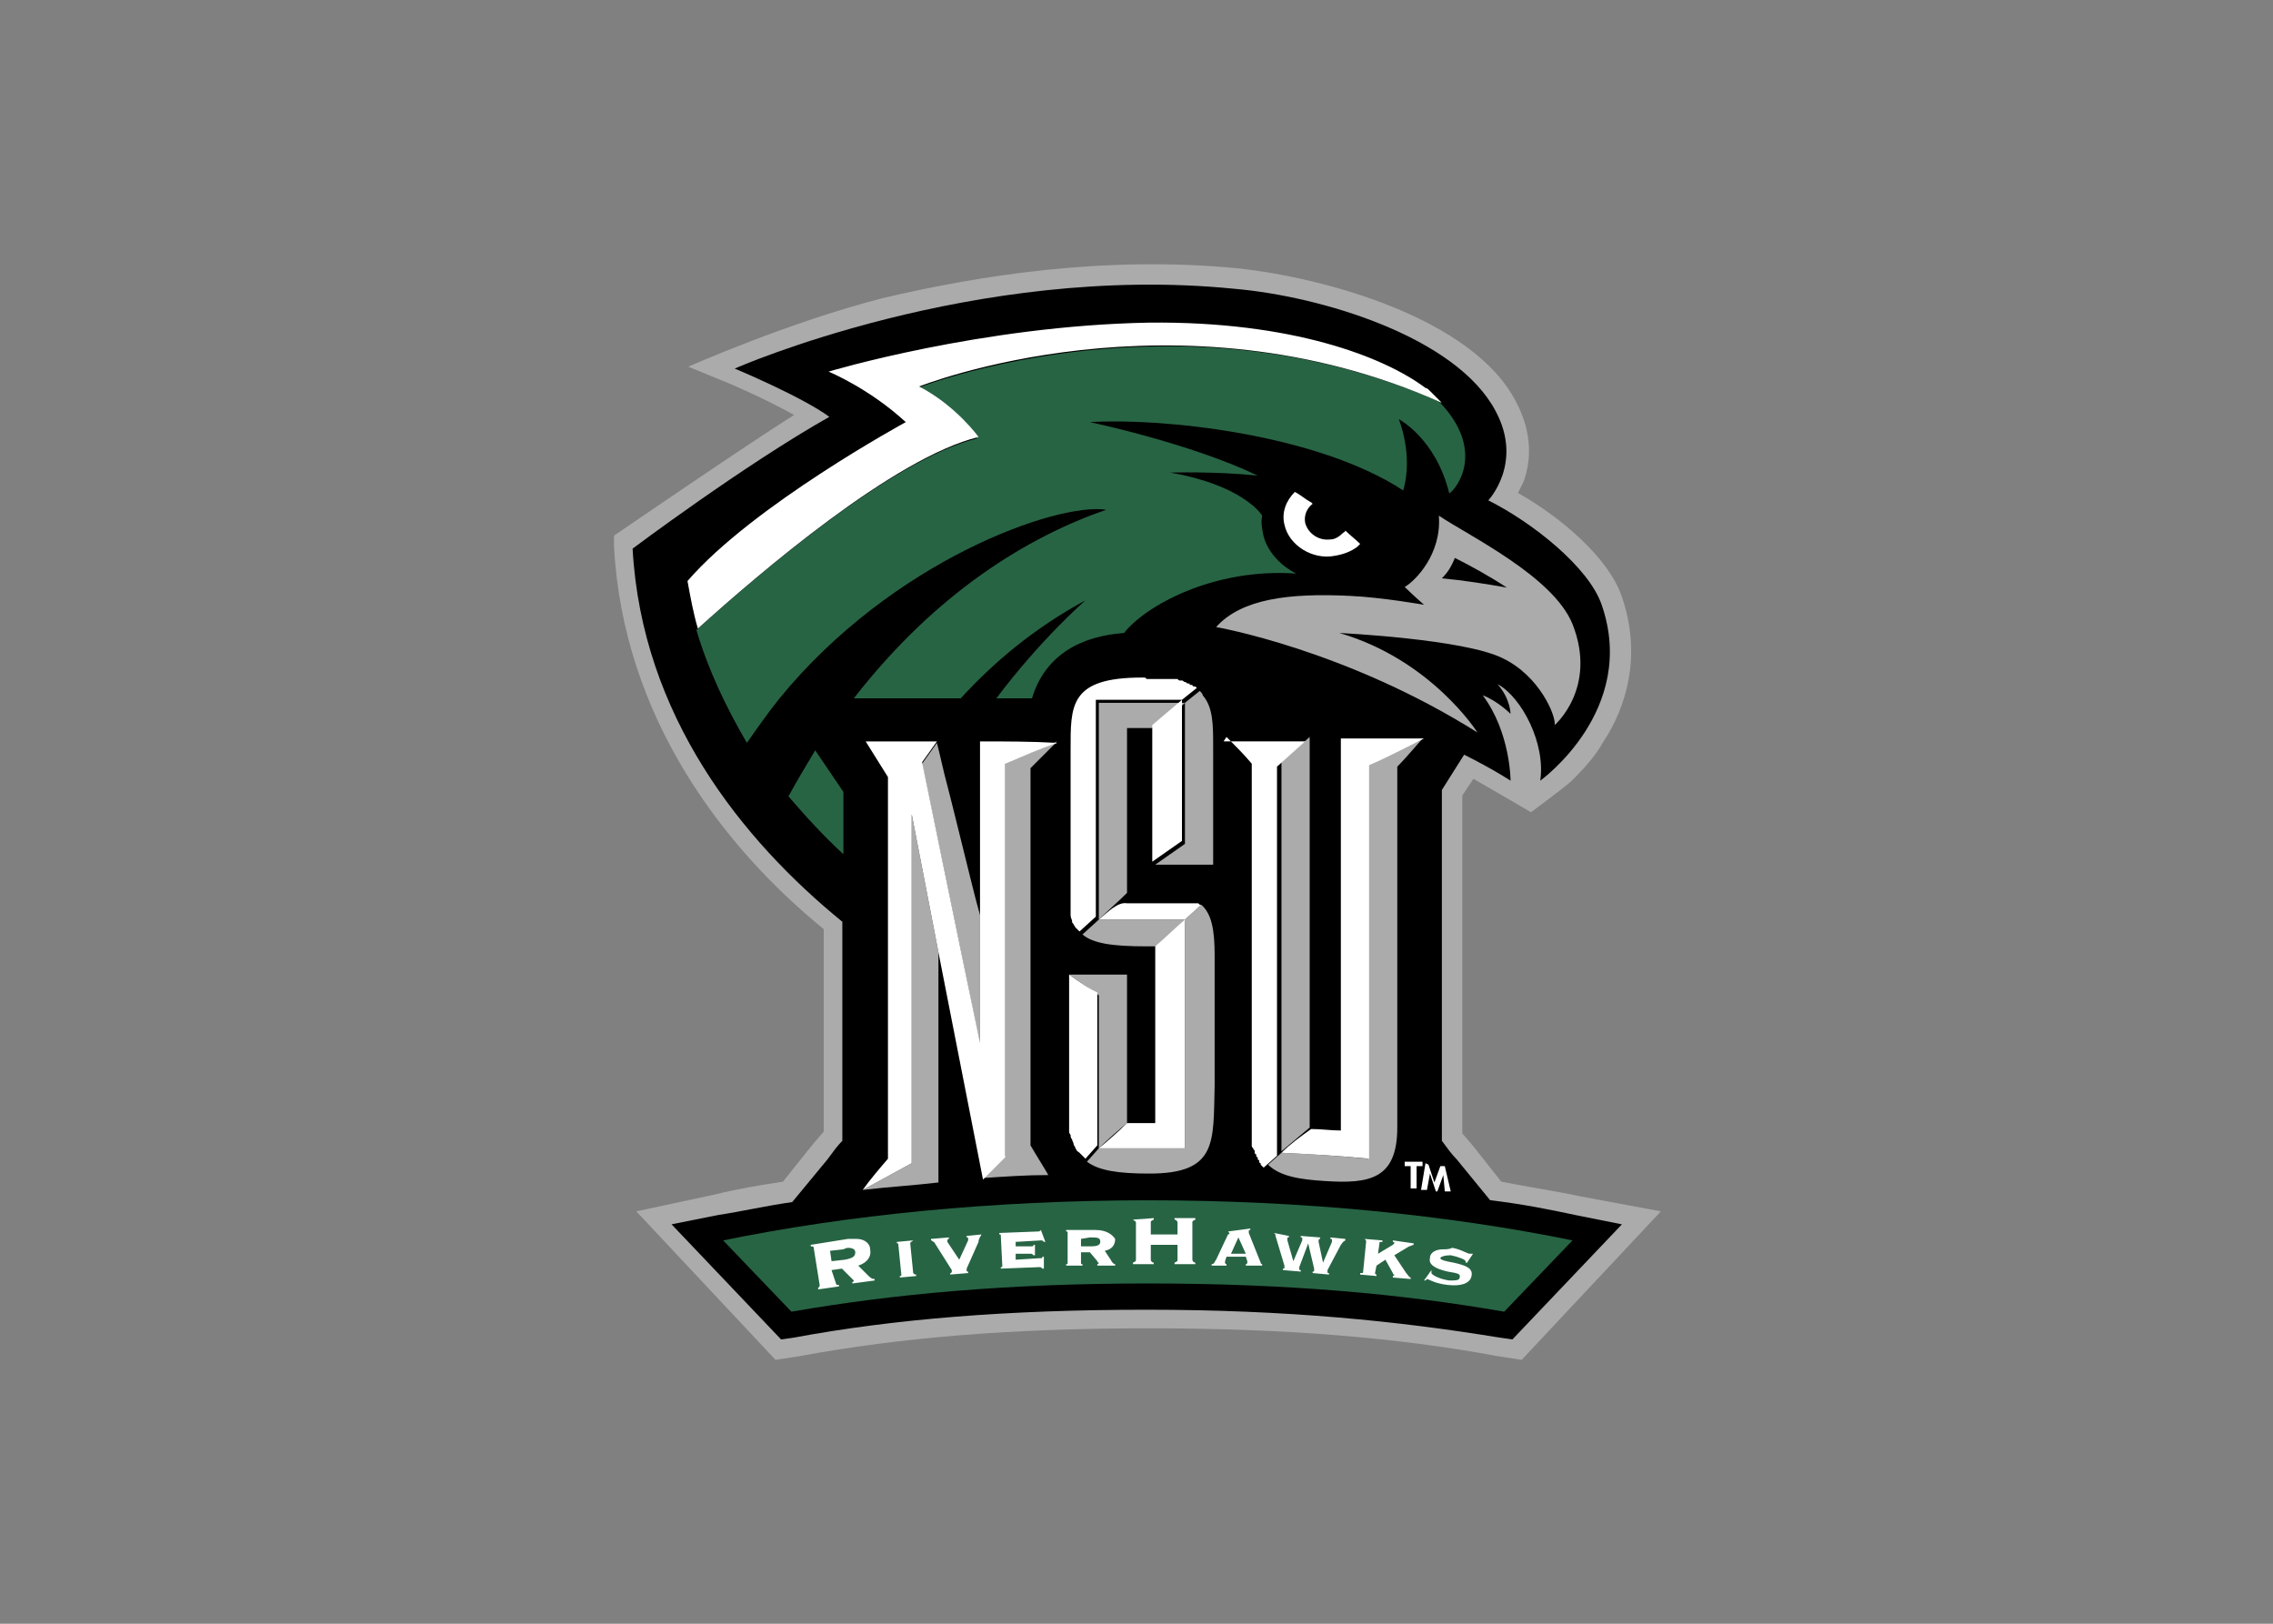
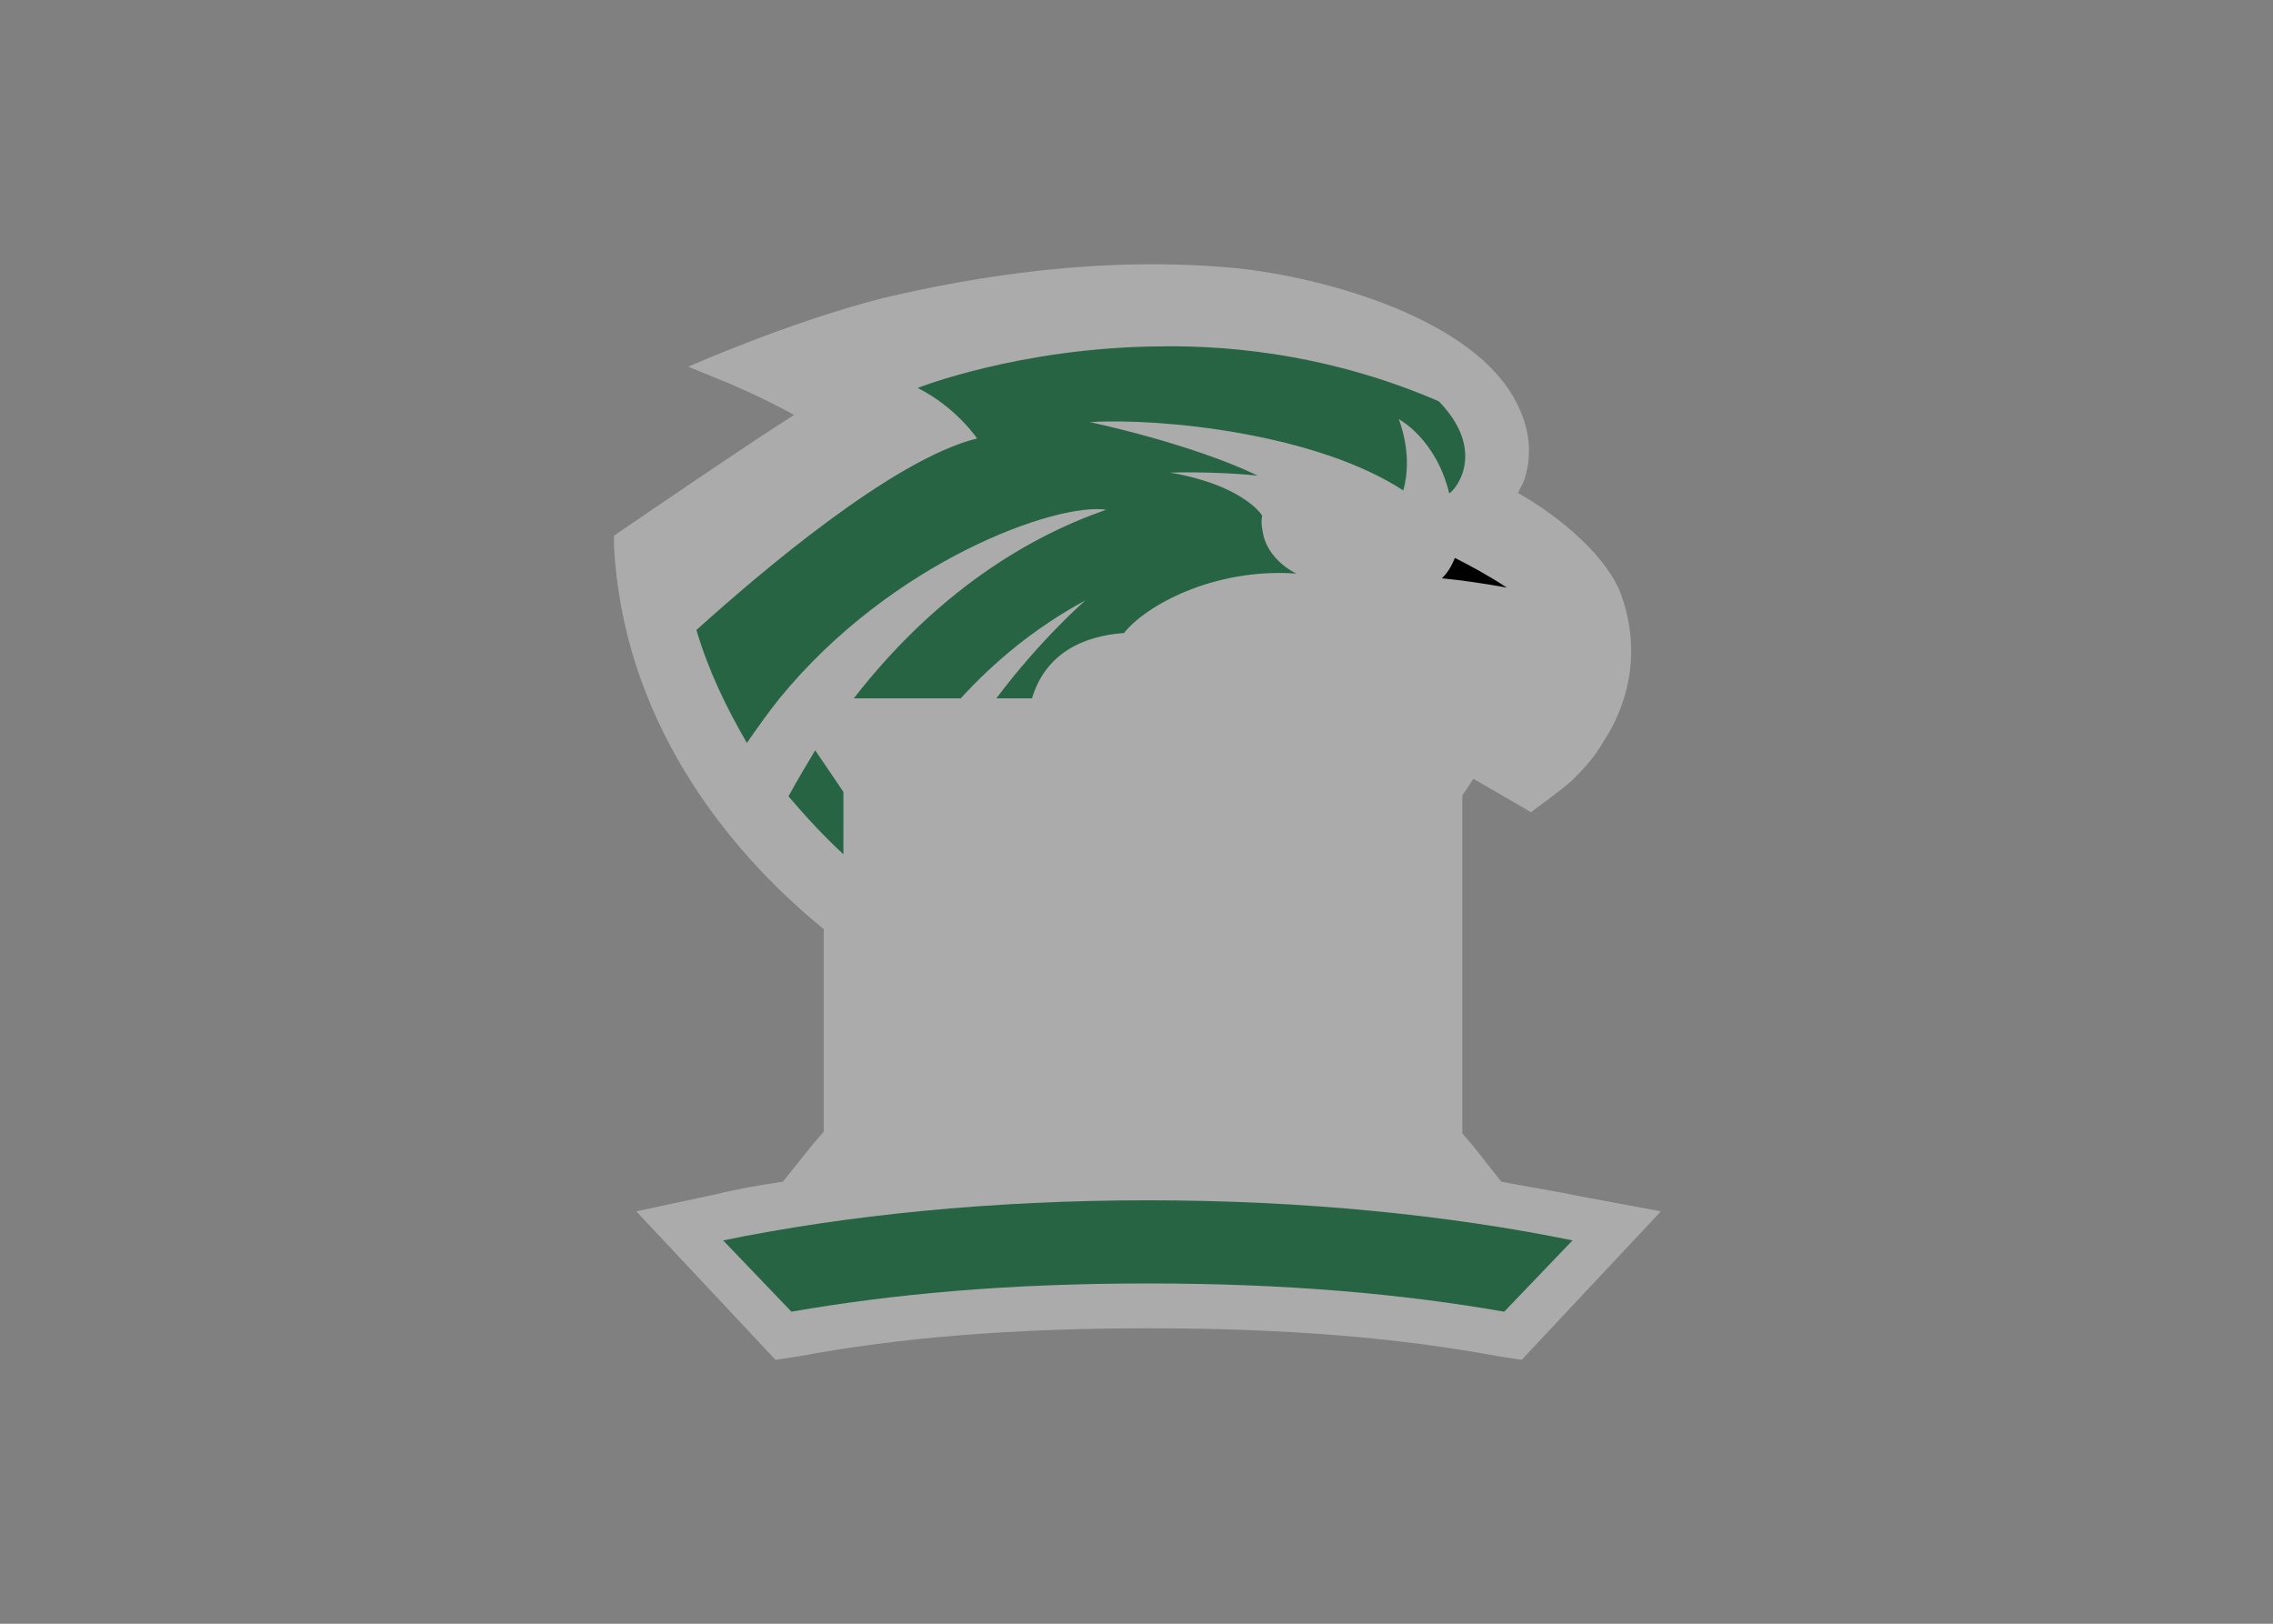
<svg xmlns="http://www.w3.org/2000/svg" version="1.0" id="katman_1" x="0px" y="0px" viewBox="0 0 560 400" style="enable-background:new 0 0 560 400;" xml:space="preserve">
  <rect x="0" y="0" width="560" height="400" fill="#808080" stroke="none" />
  <style type="text/css">
	.st0{fill:#ABABAB;}
	.st1{fill:#276444;}
	.st2{fill:#FFFFFF;}
</style>
  <g transform="matrix(4.573 0 0 -4.573 -784.815 2289.95)">
    <path class="st0" d="M256.8,436.3c-1.4,0.3-2.8,0.5-4.3,0.8l-1.5,1.9l-0.6,0.7l0,18.2l0.6,0.9c1.4-0.8,3.1-1.8,3.1-1.8   s1.9,1.4,2.2,1.7c0.5,0.5,1.2,1.2,1.7,2.1c1.2,1.8,2.1,4.6,1,7.8c-0.7,2.1-3.3,4.3-5.6,5.6c0.1,0.2,0.2,0.4,0.3,0.6   c0.4,1.1,0.5,2.6-0.4,4.3c-2.3,4.5-10.3,6.7-15,7.2c-7.2,0.7-14-0.4-19.1-1.6c-5.1-1.3-10.5-3.7-10.5-3.7l2.2-0.9   c0,0,1.9-0.8,3.5-1.7c-2.4-1.5-9.7-6.5-9.7-6.5l0-0.6c0.5-9.2,5.9-16.2,11.3-20.6l0-10.9l-0.6-0.7l-1.6-2c-1.3-0.2-2.5-0.4-3.7-0.7   l-4.2-0.9l7.5-8l1.3,0.2c5.4,1,11.4,1.5,18.8,1.5s13.4-0.5,18.8-1.5l1.3-0.2l7.5,8L256.8,436.3z" />
-     <path d="M251.9,436.1l-1.8,2.2c-0.3,0.3-0.5,0.6-0.8,1l0,18.9l1.2,1.9c1.6-0.8,2.5-1.4,2.5-1.4s0,2.6-1.5,4.6c0.8-0.3,1.5-1,1.5-1   s0,0.8-0.7,1.6c1.3-0.7,2.6-3.2,2.3-5.2c0,0,5.3,3.8,3.3,9.5c-0.7,2-3.7,4.4-6.1,5.6c0,0,1.9,2,0.4,4.8c-2.1,4-9.4,6.2-14.1,6.6   c-14,1.4-26.9-4.3-26.9-4.3s3.6-1.5,5.1-2.6c-4.6-2.6-10.6-7.1-10.6-7.1c0.5-9,5.9-15.7,11.3-20.1l0-11.8c-0.3-0.3-0.5-0.6-0.8-1   l-1.9-2.3c-1.4-0.2-2.7-0.5-4-0.7l-2.5-0.5l5.9-6.2l0.7,0.1c5.4,1,11.5,1.5,19,1.5s13.5-0.6,19-1.5l0.7-0.1l5.9,6.2l-2.5,0.5   C255.1,435.6,253.6,435.9,251.9,436.1" />
    <g transform="matrix(.8 0 0 -.8 203.138 488.335)">
-       <path class="st0" d="M57.5,19.2c0.2,2.6-1.6,4.4-2.3,4.8c0,0,0.5,0.5,1.3,1.2c0,0-2.8-0.5-5-0.6c-4.1-0.2-7.3,0.2-9,2.1    c0,0,8.7,1.5,17.6,7.1c0,0-3.1-4.9-9.3-6.7c0,0,8.4,0.4,11,1.7c2.5,1.2,3.6,3.9,3.5,4.5c0,0,2.9-2.5,1.2-6.8    C65.2,23.3,59.6,20.6,57.5,19.2L57.5,19.2z M41.4,31l-1,0.8c0,3.2,0,6.3,0,9.5c-0.7,0.5-1.3,0.9-2,1.4c1.3,0,2.6,0,3.9,0    c0-2.3,0-7.8,0-7.8c0-0.1,0-0.2,0-0.2c0-1.4,0-2.6-0.7-3.4C41.6,31.2,41.5,31.1,41.4,31L41.4,31z M40.4,31.8c-1.9,0-3.9,0-5.8,0    l0,14.6c0.6-0.6,1.3-1.2,1.9-1.8v-4.2v-2.1v-3.5v-1.3h1.9C39.1,33,39.8,32.4,40.4,31.8L40.4,31.8z M34.6,46.4l-1.1,1    c0.7,0.6,2,0.8,4.3,0.8c0.2,0,0.4,0,0.7,0c0.7-0.6,1.3-1.2,2-1.8C38.5,46.4,36.6,46.4,34.6,46.4L34.6,46.4z M48.8,34.1l-1.9,1.7    l0,26.2c0.6-0.5,1.3-1.1,1.9-1.6C48.8,51.7,48.8,42.9,48.8,34.1L48.8,34.1z M46.9,62.1L46,62.9c0.8,0.8,2.2,1,3.8,1.1    c3,0.2,4.9-0.1,4.9-3.6c0-8.1,0-16.2,0-24.3c0.6-0.6,1.7-1.9,1.7-1.9s-2.5,1.2-3.7,1.8c0,8.8,0,17.7,0,26.5    C50.8,62.3,48.9,62.2,46.9,62.1L46.9,62.1z M31.8,34.4c-1.2,0.5-2.3,1-3.5,1.4l0,26.5c-0.5,0.5-1,1-1.5,1.5    c1.5-0.1,2.9-0.2,4.4-0.2c-0.4-0.7-0.8-1.3-1.2-2c0-3.9,0-7.8,0-11.6c0-1.7,0-3.5,0-5.2c0-2.9,0-5.7,0-8.6    C30.6,35.6,31.2,35,31.8,34.4L31.8,34.4z M23.7,34.5l-1,1.4c0,0,2.6,12.6,3.9,18.9l0-8.7c0,0,0,0,0,0c-0.2-0.7-0.4-1.5-0.6-2.3    c-0.6-2.4-1.3-5.3-1.8-7.2C23.9,35.3,23.7,34.5,23.7,34.5z M22,39.3c0,7.8,0,15.7,0,23.5c-1.1,0.6-2.2,1.2-3.3,1.8    c1.7-0.2,3.4-0.3,5.1-0.5c0-5.2,0-10.4,0-15.5C23.2,45.5,22.6,42.4,22,39.3L22,39.3z M41.5,45.4l-1.1,1v15.4c-1.9,0-3.9,0-5.8,0    l-0.8,0.9c0.8,0.6,2.1,0.8,4.2,0.8c4.6,0,4.3-2.1,4.4-5.9c0-1.1,0-2.1,0-3.2c0,0,0-5.4,0-5.6C42.4,47.1,42.2,46,41.5,45.4    L41.5,45.4z M34.6,61.8c0.6-0.6,1.3-1.2,1.9-1.7v-10c-1.3,0-2.5,0-3.8,0c0,0-0.1,0-0.1,0c0.7,0.5,1.3,0.9,2,1.4L34.6,61.8z" />
      <path class="st1" d="M38.6,7.8c-9.4,0.1-16.2,2.8-16.2,2.8c2.6,1.3,4,3.4,4,3.4c-5.7,1.4-14.8,9.2-18.9,12.9    c0.8,2.7,2,5.2,3.4,7.6c0.7-1,1.4-2,2.2-3l0,0h0c7.6-9.3,18.7-13.2,22-12.7c-5.2,1.8-11.4,5.5-17,12.7c2.3,0,4.9,0,7.2,0    c2.2-2.4,4.9-4.7,8.4-6.6c0,0-3,2.6-6,6.6c1.3,0,2.2,0,2.4,0c0.9-3,3.4-4.2,6.2-4.4h0c1.4-1.8,6-4.4,11.6-4    c-1-0.5-1.9-1.4-2.2-2.5c-0.1-0.5-0.2-0.9-0.1-1.4c-0.1-0.2-1.5-2.1-6.2-2.9c0,0,2.9-0.1,5.9,0.2C40.7,14.3,34,12.9,34,12.9    c4.9-0.3,15.3,0.8,21.1,4.6c0.7-2.4-0.3-4.8-0.3-4.8s2.5,1.3,3.4,5c0.5-0.3,2.5-2.9-0.7-6.2C50.8,8.6,44.2,7.7,38.6,7.8L38.6,7.8z     M15.5,35c-0.6,1-1.2,2-1.8,3.1c1.2,1.4,2.4,2.7,3.7,3.9v-4.2L15.5,35z M37.9,65.3c-10.5,0-20.3,1-28.6,2.7l4.6,4.8    c6.9-1.2,14.6-1.9,24-1.9c9.4,0,17.1,0.7,24,1.9l4.6-4.8C58.2,66.3,48.4,65.3,37.9,65.3L37.9,65.3z" />
-       <path class="st2" d="M38,6.2C26.7,6.4,16.4,9.5,16.4,9.5s2.7,1.1,5.2,3.4c0,0-10.3,5.6-14.7,10.7c0.2,1.1,0.4,2.2,0.7,3.2    c4.1-3.7,13.2-11.5,18.9-12.9c0,0-1.5-2.1-4-3.4c0,0,17.3-6.9,35.2,1.1c0,0,0,0,0,0c-0.1-0.1-0.1-0.1-0.2-0.2l0,0    c-0.2-0.2-0.3-0.3-0.5-0.5l-0.1-0.1c-0.1-0.1-0.2-0.2-0.3-0.2C53.8,8.5,47.6,6.1,38,6.2L38,6.2z M47.8,17.6    c-0.6,0.6-0.9,1.4-0.7,2.2c0.3,1.4,1.9,2.4,3.4,2.1c0.6-0.1,1.1-0.3,1.5-0.6c0,0,0,0,0,0c0.1-0.1,0.1-0.1,0.2-0.2    c-0.3-0.3-0.7-0.6-1-0.9c0,0.1-0.1,0.1-0.2,0.2c0,0,0,0,0,0c-0.2,0.2-0.5,0.4-0.8,0.4c-0.8,0.1-1.5-0.4-1.7-1.1    c-0.1-0.5,0.1-1,0.5-1.3c0,0-0.1-0.1-0.1-0.1l0,0C48.5,18.1,48.2,17.8,47.8,17.6L47.8,17.6z M37.5,30.1c-4.9,0-4.8,1.9-4.8,4.9    v8.2c0,0.1,0,0.3,0,0.4v0.1c0,0.1,0,0.2,0,0.4v0.1c0,0.1,0,0.2,0,0.3c0,0,0,0,0,0c0,0.1,0,0.2,0,0.3v0c0,0.1,0,0.2,0,0.3    c0,0,0,0,0,0c0,0.1,0,0.2,0,0.3l0,0c0,0.1,0,0.2,0,0.3c0,0,0,0,0,0c0,0.1,0,0.2,0,0.2c0,0,0,0,0,0c0,0.1,0,0.2,0,0.2c0,0,0,0,0,0    c0,0.2,0.1,0.3,0.1,0.4c0,0,0,0,0,0c0,0.1,0,0.1,0.1,0.2c0,0,0,0,0,0c0,0.1,0.1,0.1,0.1,0.2c0,0,0,0,0,0c0,0,0.1,0.1,0.1,0.1    c0,0,0,0,0,0c0,0,0,0,0,0c0,0,0.1,0.1,0.1,0.1c0,0,0,0,0,0c0,0,0,0,0.1,0.1v0l1.1-1l0-14.6c1.9,0,3.8,0,5.8,0    c-0.7,0.6-1.3,1.1-2,1.7v9.2c0.7-0.5,1.3-0.9,2-1.4v-9.5l1-0.8c0,0,0,0,0,0c0,0,0,0,0,0c0,0-0.1-0.1-0.1-0.1l-0.1,0    c0,0-0.1,0-0.1-0.1c0,0,0,0-0.1,0c0,0-0.1,0-0.1-0.1c0,0,0,0-0.1,0c-0.1,0-0.1-0.1-0.2-0.1c0,0,0,0,0,0c-0.1,0-0.1-0.1-0.2-0.1    c0,0-0.1,0-0.1,0c-0.1,0-0.1,0-0.2-0.1c0,0-0.1,0-0.1,0c-0.1,0-0.1,0-0.2,0c0,0-0.1,0-0.1,0c-0.1,0-0.1,0-0.2,0c0,0,0,0-0.1,0    c-0.1,0-0.2,0-0.3,0c0,0-0.1,0-0.1,0c-0.1,0-0.2,0-0.2,0c0,0-0.1,0-0.1,0c-0.1,0-0.2,0-0.2,0c0,0-0.1,0-0.1,0c-0.1,0-0.2,0-0.3,0    c0,0-0.1,0-0.1,0C37.8,30.1,37.7,30.1,37.5,30.1L37.5,30.1z M34.6,46.4c1.9,0,3.9,0,5.8,0l1.1-1l0,0c0,0,0,0,0,0c0,0,0,0-0.1,0    c0,0,0,0-0.1-0.1c0,0,0,0-0.1,0c0,0-0.1,0-0.1,0c0,0,0,0-0.1,0c0,0-0.1,0-0.1,0c0,0-0.1,0-0.1,0c0,0-0.1,0-0.1,0c0,0-0.1,0-0.1,0    c0,0-0.1,0-0.1,0c0,0-0.1,0-0.1,0c0,0-0.1,0-0.1,0c0,0-0.1,0-0.1,0c0,0-0.1,0-0.1,0l-0.1,0c0,0-0.1,0-0.1,0c0,0-0.1,0-0.1,0    c0,0-0.1,0-0.1,0c0,0-0.1,0-0.1,0c0,0-0.1,0-0.2,0c0,0-0.1,0-0.1,0c-0.1,0-0.1,0-0.2,0c0,0-0.1,0-0.1,0c-0.1,0-0.1,0-0.2,0    c0,0-0.1,0-0.1,0c-0.1,0-0.1,0-0.2,0c0,0-0.1,0-0.1,0c-0.1,0-0.1,0-0.2,0c0,0-0.1,0-0.1,0c-0.1,0-0.2,0-0.4,0h-1.2    C35.9,45.2,35.3,45.8,34.6,46.4L34.6,46.4z M40.4,46.4c-0.7,0.6-1.3,1.2-2,1.8v11.9c-0.6,0-1.3,0-1.9,0c-0.6,0.6-1.3,1.2-1.9,1.7    c1.9,0,3.9,0,5.8,0V46.4L40.4,46.4z M43.2,34.1C43.2,34.2,43.2,34.2,43.2,34.1c0.6,0.6,1.2,1.2,1.7,1.8l0,23.9c0,0.1,0,0.2,0,0.3    c0,0,0,0.1,0,0.1c0,0.1,0,0.1,0,0.2c0,0,0,0.1,0,0.1c0,0.1,0,0.1,0,0.2c0,0,0,0.1,0,0.1c0,0,0,0.1,0,0.1c0,0,0,0.1,0,0.1    c0,0,0,0.1,0,0.1c0,0,0,0.1,0,0.1c0,0,0,0.1,0,0.1c0,0,0,0.1,0,0.1c0,0,0,0.1,0,0.1c0,0,0,0,0,0.1c0,0.1,0,0.1,0.1,0.2    c0,0,0,0,0,0c0,0.1,0.1,0.1,0.1,0.2c0,0,0,0,0,0.1c0,0,0,0.1,0.1,0.1c0,0,0,0,0,0.1c0,0,0,0.1,0.1,0.1l0,0.1c0,0,0,0.1,0.1,0.1    c0,0,0,0,0,0.1c0,0,0,0.1,0.1,0.1c0,0,0,0,0,0.1c0,0,0.1,0.1,0.1,0.1c0,0,0,0,0.1,0.1c0,0,0,0,0,0h0l0.9-0.8l0-26.2l1.9-1.7    c-1.8,0-3.7,0-5.5,0L43.2,34.1L43.2,34.1z M46.9,62.1c2,0.1,3.9,0.2,5.9,0.4c0-8.9,0-17.7,0-26.5c1.2-0.5,3.7-1.8,3.7-1.8h-5.6    l0,26.4c-0.7,0-1.3-0.1-2-0.1C48.2,61,47.5,61.5,46.9,62.1z M26.6,34.4c0,3.2,0,6.5,0,9.7v0.1l0,10.5c-1.3-6.2-3.9-18.9-3.9-18.9    l1-1.4h-1h-3.8l1.5,2.4v9.6l0,0.9v8.9l0,0.8v5.5c-0.6,0.7-1.2,1.4-1.7,2.1c1.1-0.6,2.2-1.2,3.3-1.8c0-7.8,0-15.7,0-23.5    c0.6,3.1,1.2,6.2,1.8,9.3c1,5.1,2,10.2,3,15.3c0.5-0.5,1-1,1.5-1.5l0-26.5c1.2-0.5,2.3-1,3.5-1.4C30.1,34.4,28.3,34.4,26.6,34.4    L26.6,34.4z M32.6,50.1c0,0.3,0,0.7,0,1v6c0,0.1,0,0.2,0,0.3v0.2c0,0,0,0,0,0.1c0,0.2,0,0.3,0,0.5v0c0,0.2,0,0.3,0,0.5v0    c0,0.1,0,0.3,0,0.4v0c0,0.1,0,0.3,0,0.4c0,0,0,0,0,0c0,0.1,0,0.2,0,0.4c0,0,0,0,0,0c0,0.1,0,0.2,0,0.4c0,0,0,0,0,0    c0,0.1,0,0.2,0,0.3l0,0c0,0.1,0,0.2,0.1,0.3c0,0,0,0,0,0c0,0.1,0,0.2,0.1,0.3c0,0,0,0,0,0c0,0.1,0.1,0.2,0.1,0.3l0,0    c0,0.1,0.1,0.2,0.1,0.2c0,0,0,0,0,0c0,0.1,0.1,0.2,0.1,0.2c0,0,0,0,0,0c0,0.1,0.1,0.1,0.2,0.2c0,0,0,0,0,0    c0.1,0.1,0.1,0.1,0.2,0.2l0,0c0.1,0.1,0.1,0.1,0.2,0.2l0,0l0.8-0.9l0-10.3C34,51.1,33.3,50.6,32.6,50.1z M55.2,62.7V63l0.4,0v1.5    l0.4,0v-1.5l0.4,0v-0.3L55.2,62.7z M56.6,62.8l-0.3,1.8l0.4,0l0.2-1.1h0l0.4,1.2l0.1,0l0.4-1.1h0l0.1,1.1l0.4,0L57.9,63l-0.3,0    l-0.4,1.1l-0.4-1.2L56.6,62.8L56.6,62.8z M36.9,66.6L36.9,66.6c0.1,0.1,0.2,0.1,0.2,0.2l0,2.5c0,0.1,0,0.1-0.2,0.2l0,0.1l1.4,0    v-0.1c-0.1,0-0.2-0.1-0.2-0.2l0-1l1.8,0l0,1c0,0.1,0,0.1-0.2,0.2v0.1l1.4,0l0-0.1c-0.1,0-0.2-0.1-0.2-0.2l0-2.5    c0-0.1,0-0.1,0.2-0.2v-0.1l-1.4,0v0.1c0.1,0,0.2,0.1,0.2,0.2l0,0.8l-1.8,0l0-0.8c0-0.1,0-0.1,0.2-0.2v-0.1L36.9,66.6z M30.7,67.3    L30.7,67.3c-0.1,0.1-0.1,0.1-0.2,0.1l-2.6,0.1l0,0.1c0.1,0,0.1,0,0.1,0.1l0.1,2c0,0.1,0,0.1-0.1,0.1l0,0.1l2.6-0.1    c0.1,0,0.1,0,0.2,0.1l0.1,0l0-0.8l-0.1,0c0,0.1,0,0.1-0.2,0.1l-1.6,0.1l0-0.4l1,0c0.1,0,0.1,0,0.2,0.1l0.1,0l0-0.7l-0.1,0    c0,0.1,0,0.1-0.2,0.1l-1,0l0-0.3l1.7-0.1c0.1,0,0.1,0,0.2,0.1l0.1,0L30.7,67.3z M34.4,67.3l-2,0v0.1c0.1,0,0.1,0,0.1,0.1l0,2    c0,0.1,0,0.1-0.1,0.1l0,0.1l1.1,0l0-0.1c-0.1,0-0.1,0-0.1-0.1l0-0.7l0.6,0l0.5,0.6c0,0.1,0.1,0.1,0.1,0.1c0,0,0,0.1-0.1,0.1l0,0.1    l1.2,0l0-0.1c-0.1,0-0.2-0.1-0.3-0.3l-0.4-0.6c0.5-0.1,0.7-0.4,0.7-0.8C35.5,67.6,35.1,67.3,34.4,67.3L34.4,67.3z M43.3,67.4    L43.3,67.4c0.1,0.1,0.1,0.1,0.1,0.1c0,0,0,0.1-0.1,0.1l-0.8,1.7c-0.1,0.1-0.1,0.3-0.3,0.3l0,0.1l1,0l0-0.1c-0.1,0-0.1-0.1-0.1-0.1    c0,0,0,0,0-0.1l0.1-0.3l1.3,0l0.1,0.3c0,0.1,0,0.1,0,0.1c0,0,0,0.1-0.1,0.1l0,0.1l1.1,0l0-0.1c-0.1,0-0.1-0.1-0.1-0.1l-0.8-2    c0-0.1,0-0.1,0-0.1c0-0.1,0-0.1,0.1-0.1l0-0.1L43.3,67.4z M46.4,67.5L46.4,67.5c0.1,0.1,0.1,0.1,0.1,0.2l0.6,2c0,0,0,0.1,0,0.1    c0,0.1,0,0.1-0.1,0.1l0,0.1l1.2,0.1l0-0.1c-0.1,0-0.1,0-0.1-0.1c0,0,0-0.1,0-0.1l0.6-1.6l0.4,1.7c0,0,0,0.1,0,0.1    c0,0.1,0,0.1-0.1,0.1l0,0.1l1.1,0.1l0-0.1c-0.1,0-0.1,0-0.1-0.1c0,0,0-0.1,0-0.1l0.9-1.7c0.1-0.1,0.1-0.2,0.3-0.3l0-0.1l-1-0.1    l0,0.1c0.1,0,0.1,0,0.1,0.1c0,0,0,0,0,0.1l-0.6,1.4l-0.3-1.4c0-0.1,0-0.1,0-0.1c0,0,0-0.1,0.1-0.1l0-0.1l-1.3-0.1l0,0.1    c0.1,0,0.1,0,0.1,0.1c0,0,0,0,0,0.1l-0.6,1.4l-0.4-1.4c0,0,0-0.1,0-0.1c0-0.1,0-0.1,0.1-0.1l0-0.1L46.4,67.5L46.4,67.5z     M26.7,67.6l-1,0.1l0,0.1c0.1,0,0.1,0,0.1,0.1c0,0,0,0.1,0,0.1l-0.6,1.3l-0.8-1.2c0,0,0-0.1,0-0.1c0,0,0-0.1,0.1-0.1l0-0.1    l-1.2,0.1l0,0.1c0.1,0,0.1,0.1,0.2,0.1l1.2,1.9c0,0,0,0.1,0,0.1c0,0,0,0.1-0.1,0.1l0,0.1l1.2-0.1l0-0.1c-0.1,0-0.1,0-0.1-0.1    c0,0,0-0.1,0-0.1l0.8-1.8C26.5,67.9,26.6,67.8,26.7,67.6L26.7,67.6z M34,67.8c0.5,0,0.7,0,0.7,0.3c0,0.2-0.2,0.3-0.6,0.3l-0.7,0    l0-0.5L34,67.8z M44,67.8l0.5,1.1l-1,0L44,67.8z M18.3,67.9c-0.2,0-0.4,0-0.6,0l-2.5,0.4l0,0.1c0.1,0,0.2,0,0.2,0.1l0.4,2.5    c0,0.1,0,0.1-0.1,0.2l0,0.1l1.4-0.2l0-0.1c-0.1,0-0.2,0-0.2-0.1L16.6,70l0.7-0.1l0.7,0.7c0.1,0.1,0.1,0.1,0.1,0.1    c0,0,0,0.1-0.1,0.1l0,0.1l1.5-0.2l0-0.1c-0.2,0-0.3-0.1-0.5-0.3l-0.6-0.6c0.6-0.2,0.9-0.6,0.8-1.1C19.2,68.2,18.8,67.9,18.3,67.9    L18.3,67.9z M52.5,67.9L52.5,67.9c0.1,0.1,0.1,0.1,0.1,0.2l-0.2,2c0,0.1,0,0.1-0.2,0.1l0,0.1l1.1,0.1l0-0.1    c-0.1,0-0.1-0.1-0.1-0.1l0.1-0.5l0.6-0.4l0.5,0.9c0,0.1,0.1,0.1,0.1,0.1c0,0,0,0.1-0.1,0.1l0,0.1l1.2,0.1l0-0.1    c-0.1,0-0.2-0.2-0.3-0.3L54.5,69l1-0.6c0.1,0,0.2-0.1,0.3-0.1l0-0.1l-1.4-0.2l0,0.1c0.1,0,0.1,0,0.1,0.1c0,0-0.1,0.1-0.1,0.1    l-1,0.6l0.1-0.7c0-0.1,0-0.1,0.2-0.1l0-0.1L52.5,67.9z M22.1,68L21,68.1l0,0.1c0.1,0,0.1,0,0.1,0.1l0.2,2c0,0.1,0,0.1-0.1,0.1    l0,0.1l1.1-0.1l0-0.1c-0.1,0-0.1,0-0.2-0.1l-0.2-2C21.9,68.1,22,68.1,22.1,68L22.1,68L22.1,68z M17.7,68.5c0.3,0,0.5,0.1,0.5,0.3    c0,0.3-0.2,0.4-0.7,0.5l-0.9,0.1l-0.1-0.7l0.9-0.1C17.4,68.6,17.6,68.5,17.7,68.5z M57.8,68.6c-0.5,0-0.9,0.2-0.9,0.6    c-0.1,0.4,0.3,0.7,1.2,0.9c0.5,0.1,0.9,0.1,0.8,0.4c0,0.2-0.3,0.2-0.7,0.2c-0.7-0.1-1.2-0.4-1.2-0.5c0,0,0,0,0,0L57,70l-0.5,0.7    l0.1,0c0,0,0.1-0.1,0.1-0.1c0.1,0,0.5,0.3,1.4,0.4c0.9,0.1,1.5-0.1,1.6-0.6c0.1-0.5-0.3-0.7-1.2-0.9c-0.6-0.1-0.9-0.2-0.9-0.3    c0-0.1,0.3-0.2,0.7-0.2c0.5,0.1,1,0.3,1,0.4c0,0,0,0,0,0.1l0.1,0l0.4-0.6l-0.1,0c0,0-0.1,0-0.1,0c-0.2,0-0.6-0.3-1.2-0.4    C58.2,68.6,58,68.6,57.8,68.6L57.8,68.6z" />
    </g>
    <path d="M250,470.7c-0.2-0.5-0.4-0.8-0.7-1.1c1.1-0.1,2.4-0.3,3.5-0.5C251.9,469.7,250.8,470.3,250,470.7" />
  </g>
</svg>